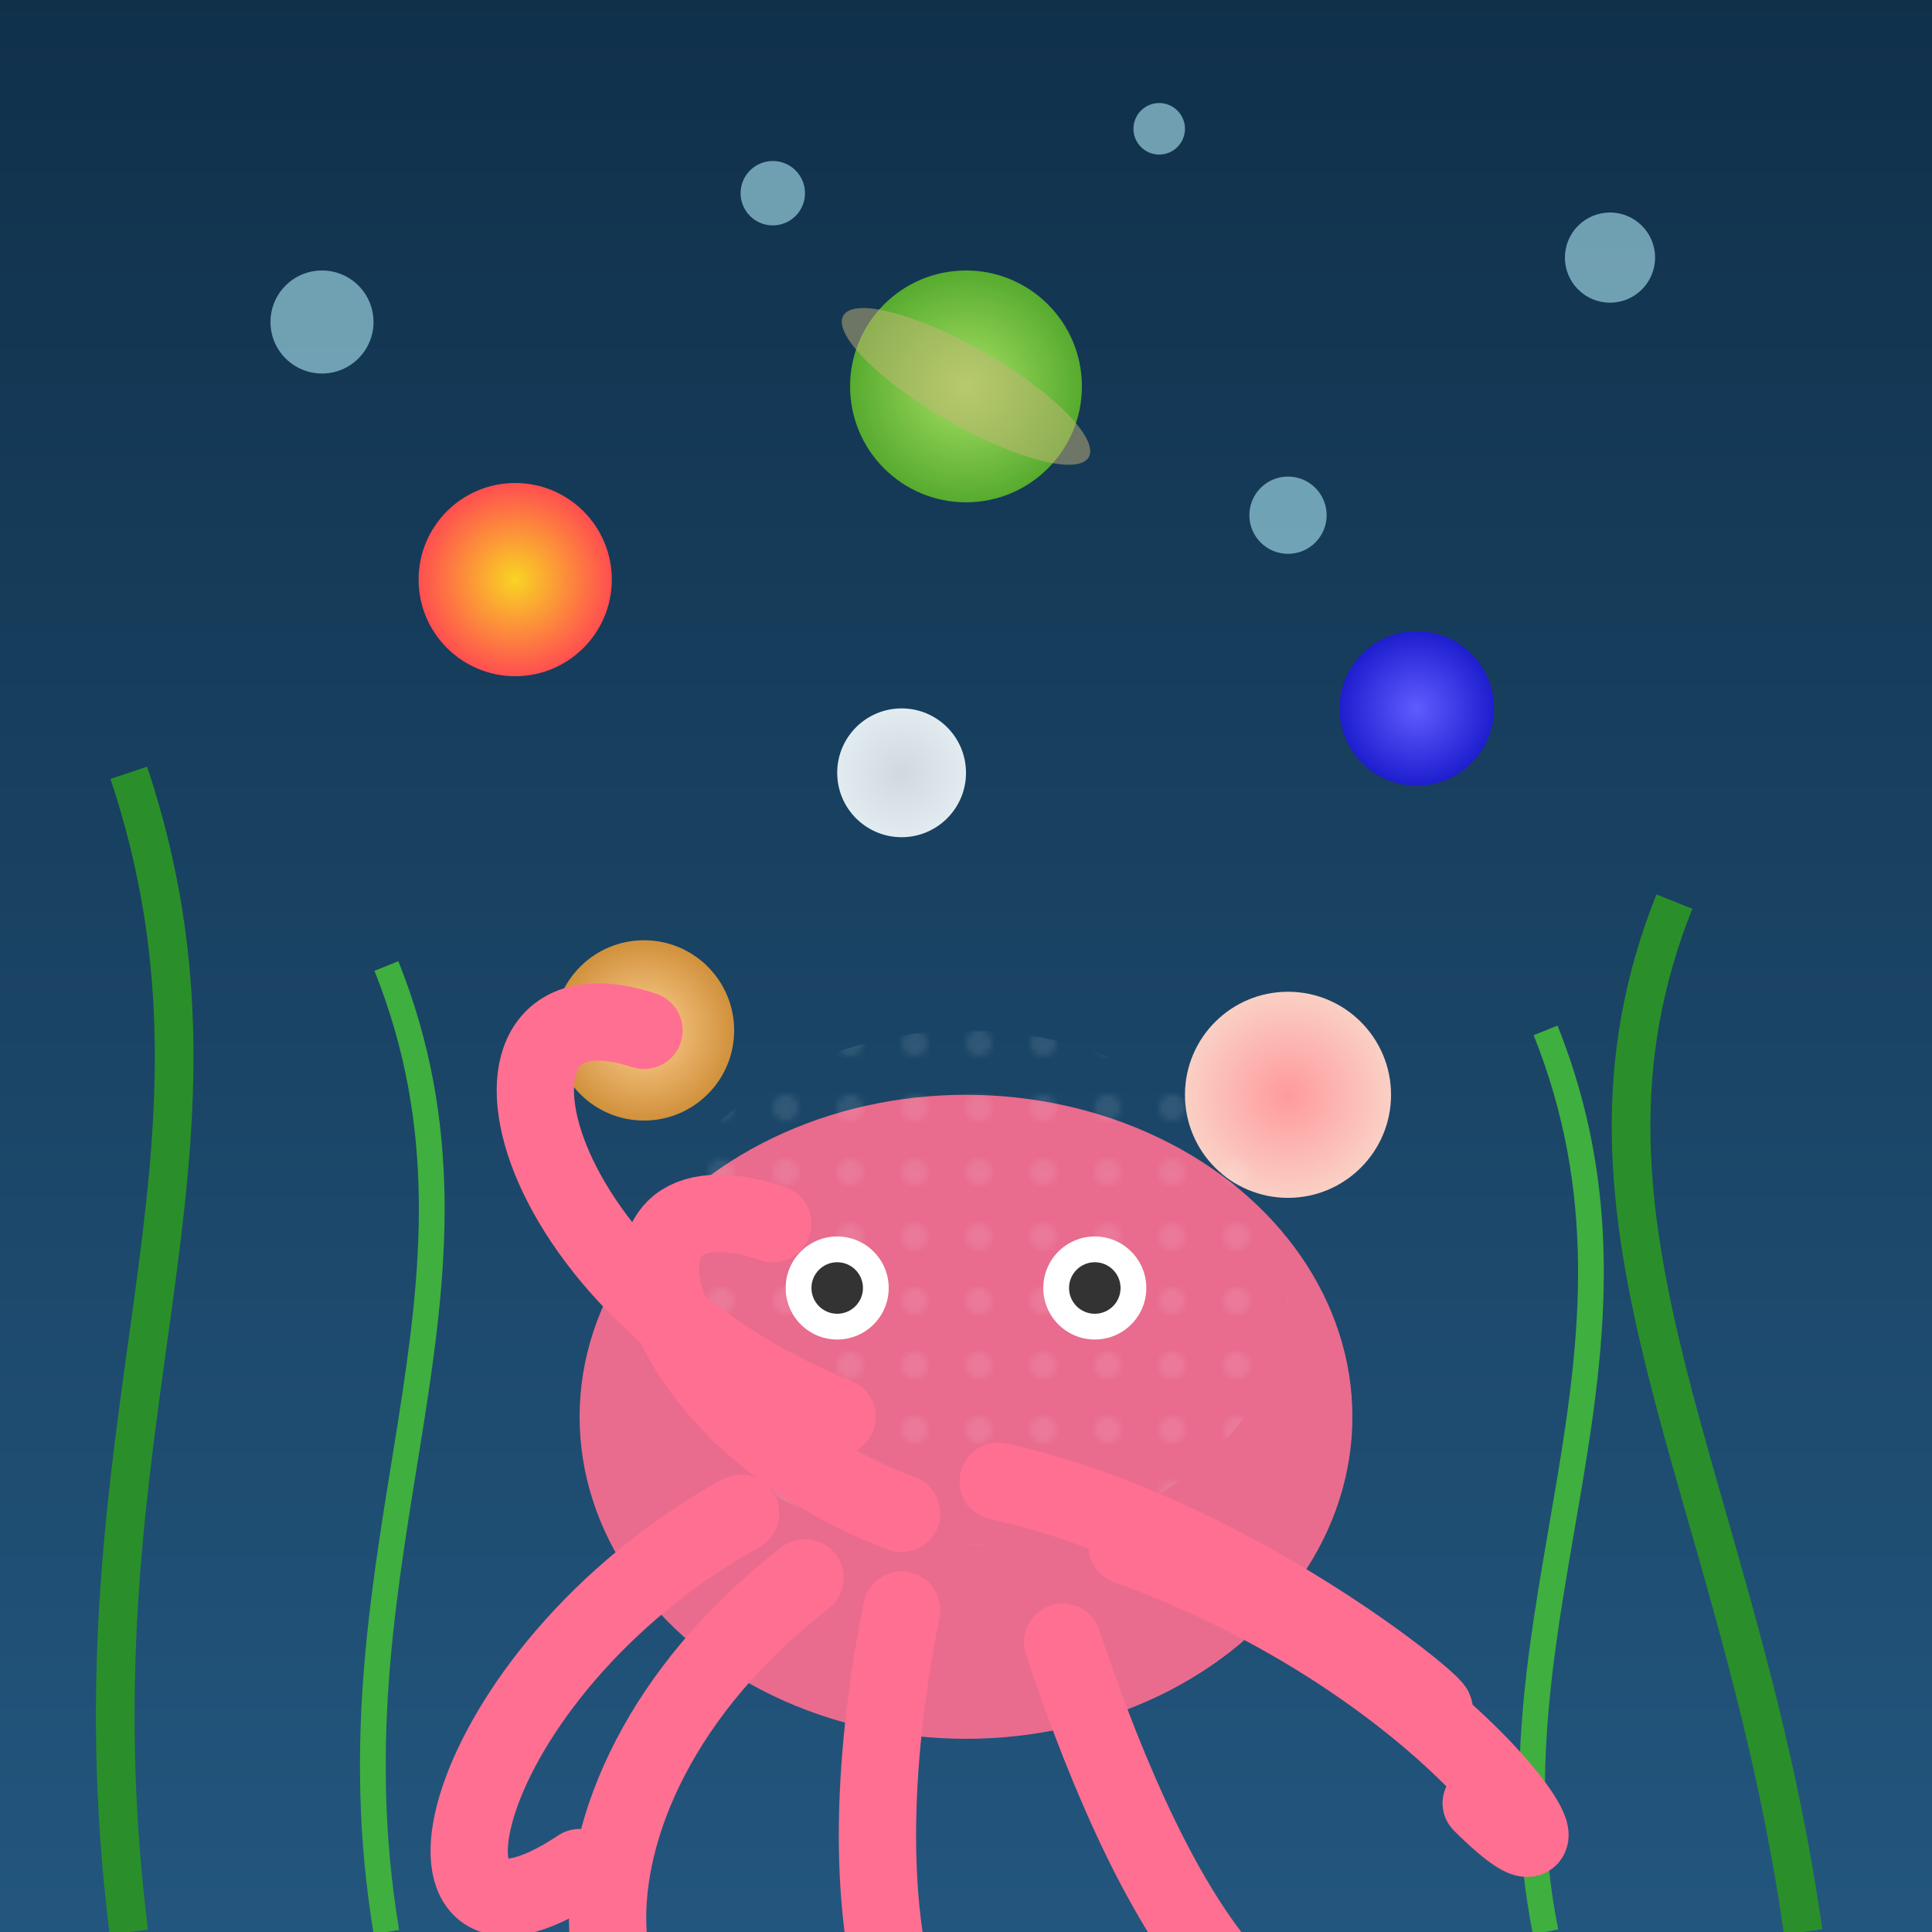
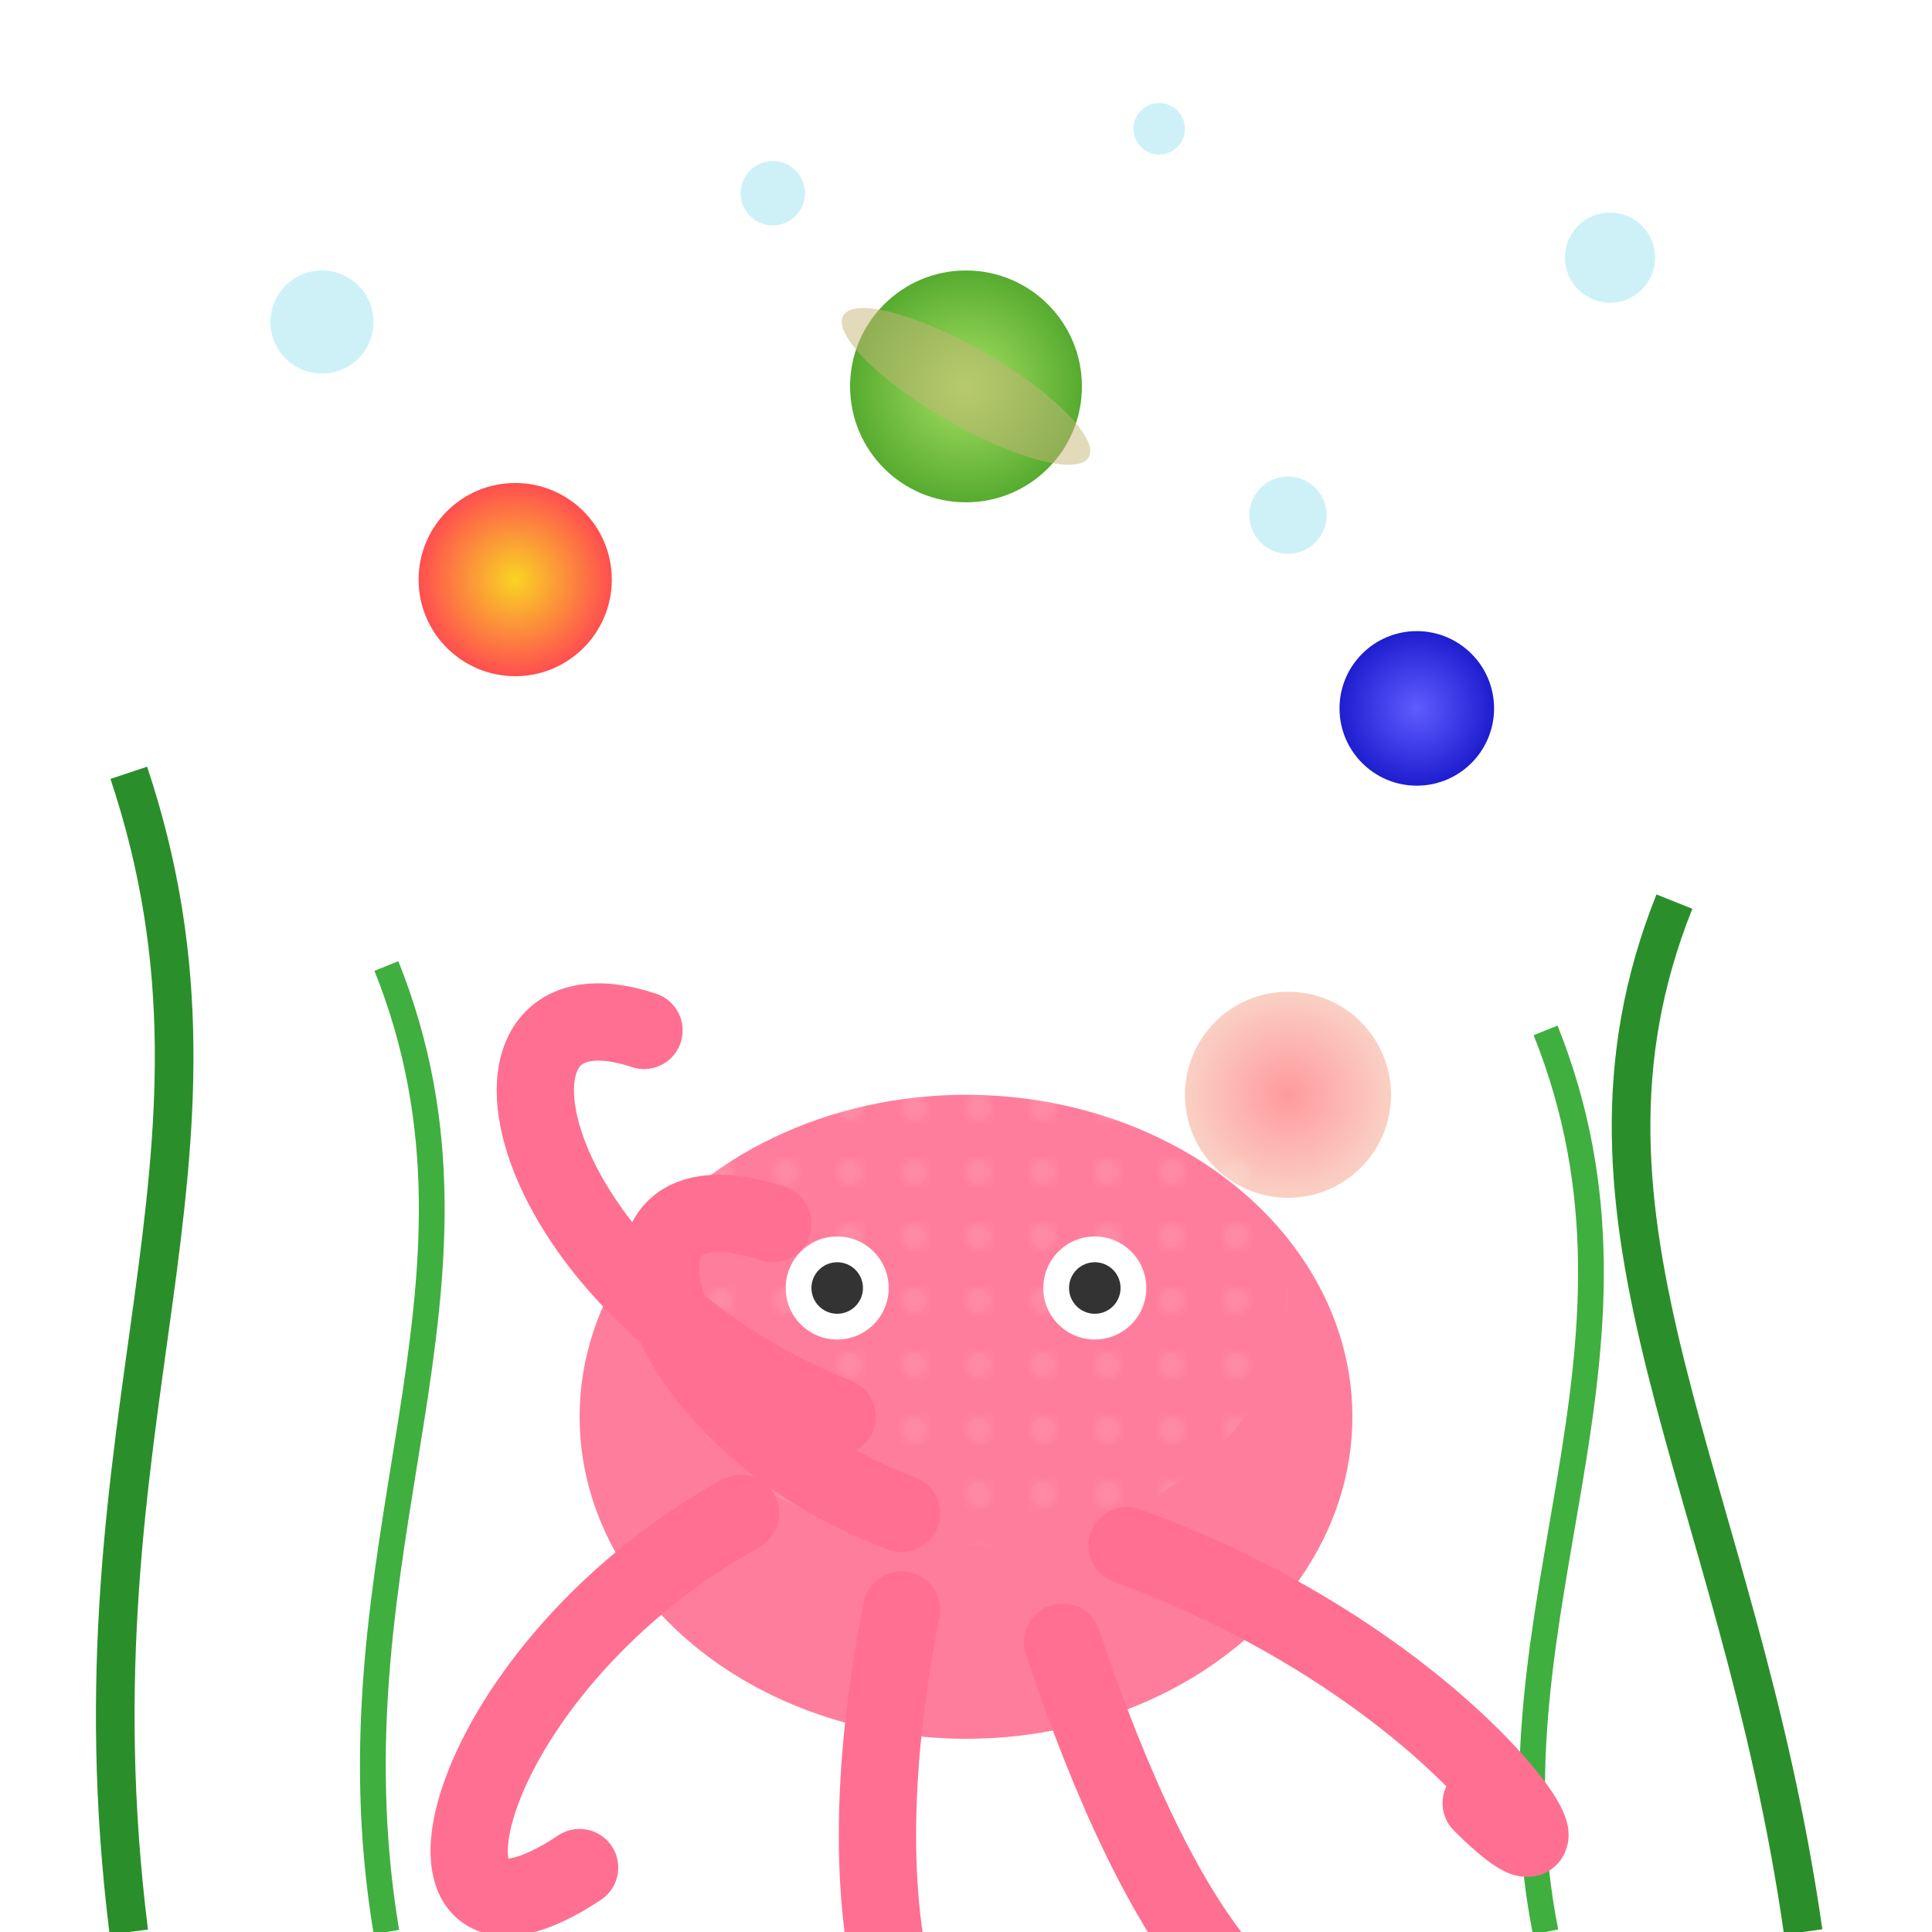
<svg xmlns="http://www.w3.org/2000/svg" viewBox="0 0 300 300">
  <defs>
    <linearGradient id="bgGrad" x1="0" y1="0" x2="0" y2="1">
      <stop offset="0%" stop-color="#10304a" />
      <stop offset="100%" stop-color="#23567e" />
    </linearGradient>
    <radialGradient id="planet1" cx="50%" cy="50%" r="50%">
      <stop offset="0%" stop-color="#f9d423" />
      <stop offset="100%" stop-color="#ff4e50" />
    </radialGradient>
    <radialGradient id="planet2" cx="50%" cy="50%" r="50%">
      <stop offset="0%" stop-color="#a8e063" />
      <stop offset="100%" stop-color="#56ab2f" />
    </radialGradient>
    <radialGradient id="planet3" cx="50%" cy="50%" r="50%">
      <stop offset="0%" stop-color="#5f5cff" />
      <stop offset="100%" stop-color="#1e1ecf" />
    </radialGradient>
    <radialGradient id="planet4" cx="50%" cy="50%" r="50%">
      <stop offset="0%" stop-color="#ffd194" />
      <stop offset="100%" stop-color="#d1913c" />
    </radialGradient>
    <radialGradient id="planet5" cx="50%" cy="50%" r="50%">
      <stop offset="0%" stop-color="#ff9a9e" />
      <stop offset="100%" stop-color="#fad0c4" />
    </radialGradient>
    <radialGradient id="planet6" cx="50%" cy="50%" r="50%">
      <stop offset="0%" stop-color="#cfd9df" />
      <stop offset="100%" stop-color="#e2ebf0" />
    </radialGradient>
    <pattern id="skinPattern" x="0" y="0" width="10" height="10" patternUnits="userSpaceOnUse">
      <circle cx="2" cy="2" r="2" fill="rgba(255,255,255,0.1)" />
    </pattern>
    <filter id="shadow" x="-20%" y="-20%" width="140%" height="140%">
      <feDropShadow dx="0" dy="2" stdDeviation="3" flood-color="#000" flood-opacity="0.4" />
    </filter>
  </defs>
-   <rect width="300" height="300" fill="url(#bgGrad)" />
  <g>
    <path d="M20,300 C10,220 40,180 20,120" stroke="#2a8f2a" stroke-width="6" fill="none" />
    <path d="M280,300 C270,230 240,190 260,140" stroke="#2a8f2a" stroke-width="6" fill="none" />
    <path d="M60,300 C50,240 80,200 60,150" stroke="#3faf3f" stroke-width="4" fill="none" />
    <path d="M240,300 C230,250 260,210 240,160" stroke="#3faf3f" stroke-width="4" fill="none" />
  </g>
  <g fill="#ade8f4" opacity="0.6">
    <circle cx="50" cy="50" r="8" />
    <circle cx="120" cy="30" r="5" />
    <circle cx="200" cy="80" r="6" />
    <circle cx="250" cy="40" r="7" />
    <circle cx="180" cy="20" r="4" />
  </g>
  <g filter="url(#shadow)">
    <circle cx="80" cy="90" r="15" fill="url(#planet1)" />
    <circle cx="150" cy="60" r="18" fill="url(#planet2)" />
    <circle cx="220" cy="110" r="12" fill="url(#planet3)" />
-     <circle cx="100" cy="160" r="14" fill="url(#planet4)" />
    <circle cx="200" cy="170" r="16" fill="url(#planet5)" />
-     <circle cx="140" cy="120" r="10" fill="url(#planet6)" />
    <ellipse cx="150" cy="60" rx="22" ry="6" fill="rgba(200,180,120,0.5)" transform="rotate(30 150 60)" />
  </g>
  <g filter="url(#shadow)">
    <ellipse cx="150" cy="220" rx="60" ry="50" fill="#ff6f91" fill-opacity="0.9" />
    <ellipse cx="150" cy="200" rx="50" ry="40" fill="url(#skinPattern)" />
    <circle cx="130" cy="200" r="8" fill="#fff" />
    <circle cx="170" cy="200" r="8" fill="#fff" />
    <circle cx="130" cy="200" r="4" fill="#333" />
    <circle cx="170" cy="200" r="4" fill="#333" />
    <path d="M115,235 C70,260 60,310 90,290" stroke="#ff6f91" stroke-width="12" fill="none" stroke-linecap="round" />
-     <path d="M125,245 C80,280 90,330 120,320" stroke="#ff6f91" stroke-width="12" fill="none" stroke-linecap="round" />
    <path d="M140,250 C130,300 140,340 170,330" stroke="#ff6f91" stroke-width="12" fill="none" stroke-linecap="round" />
    <path d="M165,255 C180,300 200,330 220,310" stroke="#ff6f91" stroke-width="12" fill="none" stroke-linecap="round" />
    <path d="M175,240 C230,260 250,300 230,280" stroke="#ff6f91" stroke-width="12" fill="none" stroke-linecap="round" />
-     <path d="M155,230 C200,240 240,280 215,260" stroke="#ff6f91" stroke-width="12" fill="none" stroke-linecap="round" />
    <path d="M140,235 C100,220 90,180 120,190" stroke="#ff6f91" stroke-width="12" fill="none" stroke-linecap="round" />
    <path d="M130,220 C80,200 70,150 100,160" stroke="#ff6f91" stroke-width="12" fill="none" stroke-linecap="round" />
  </g>
</svg>